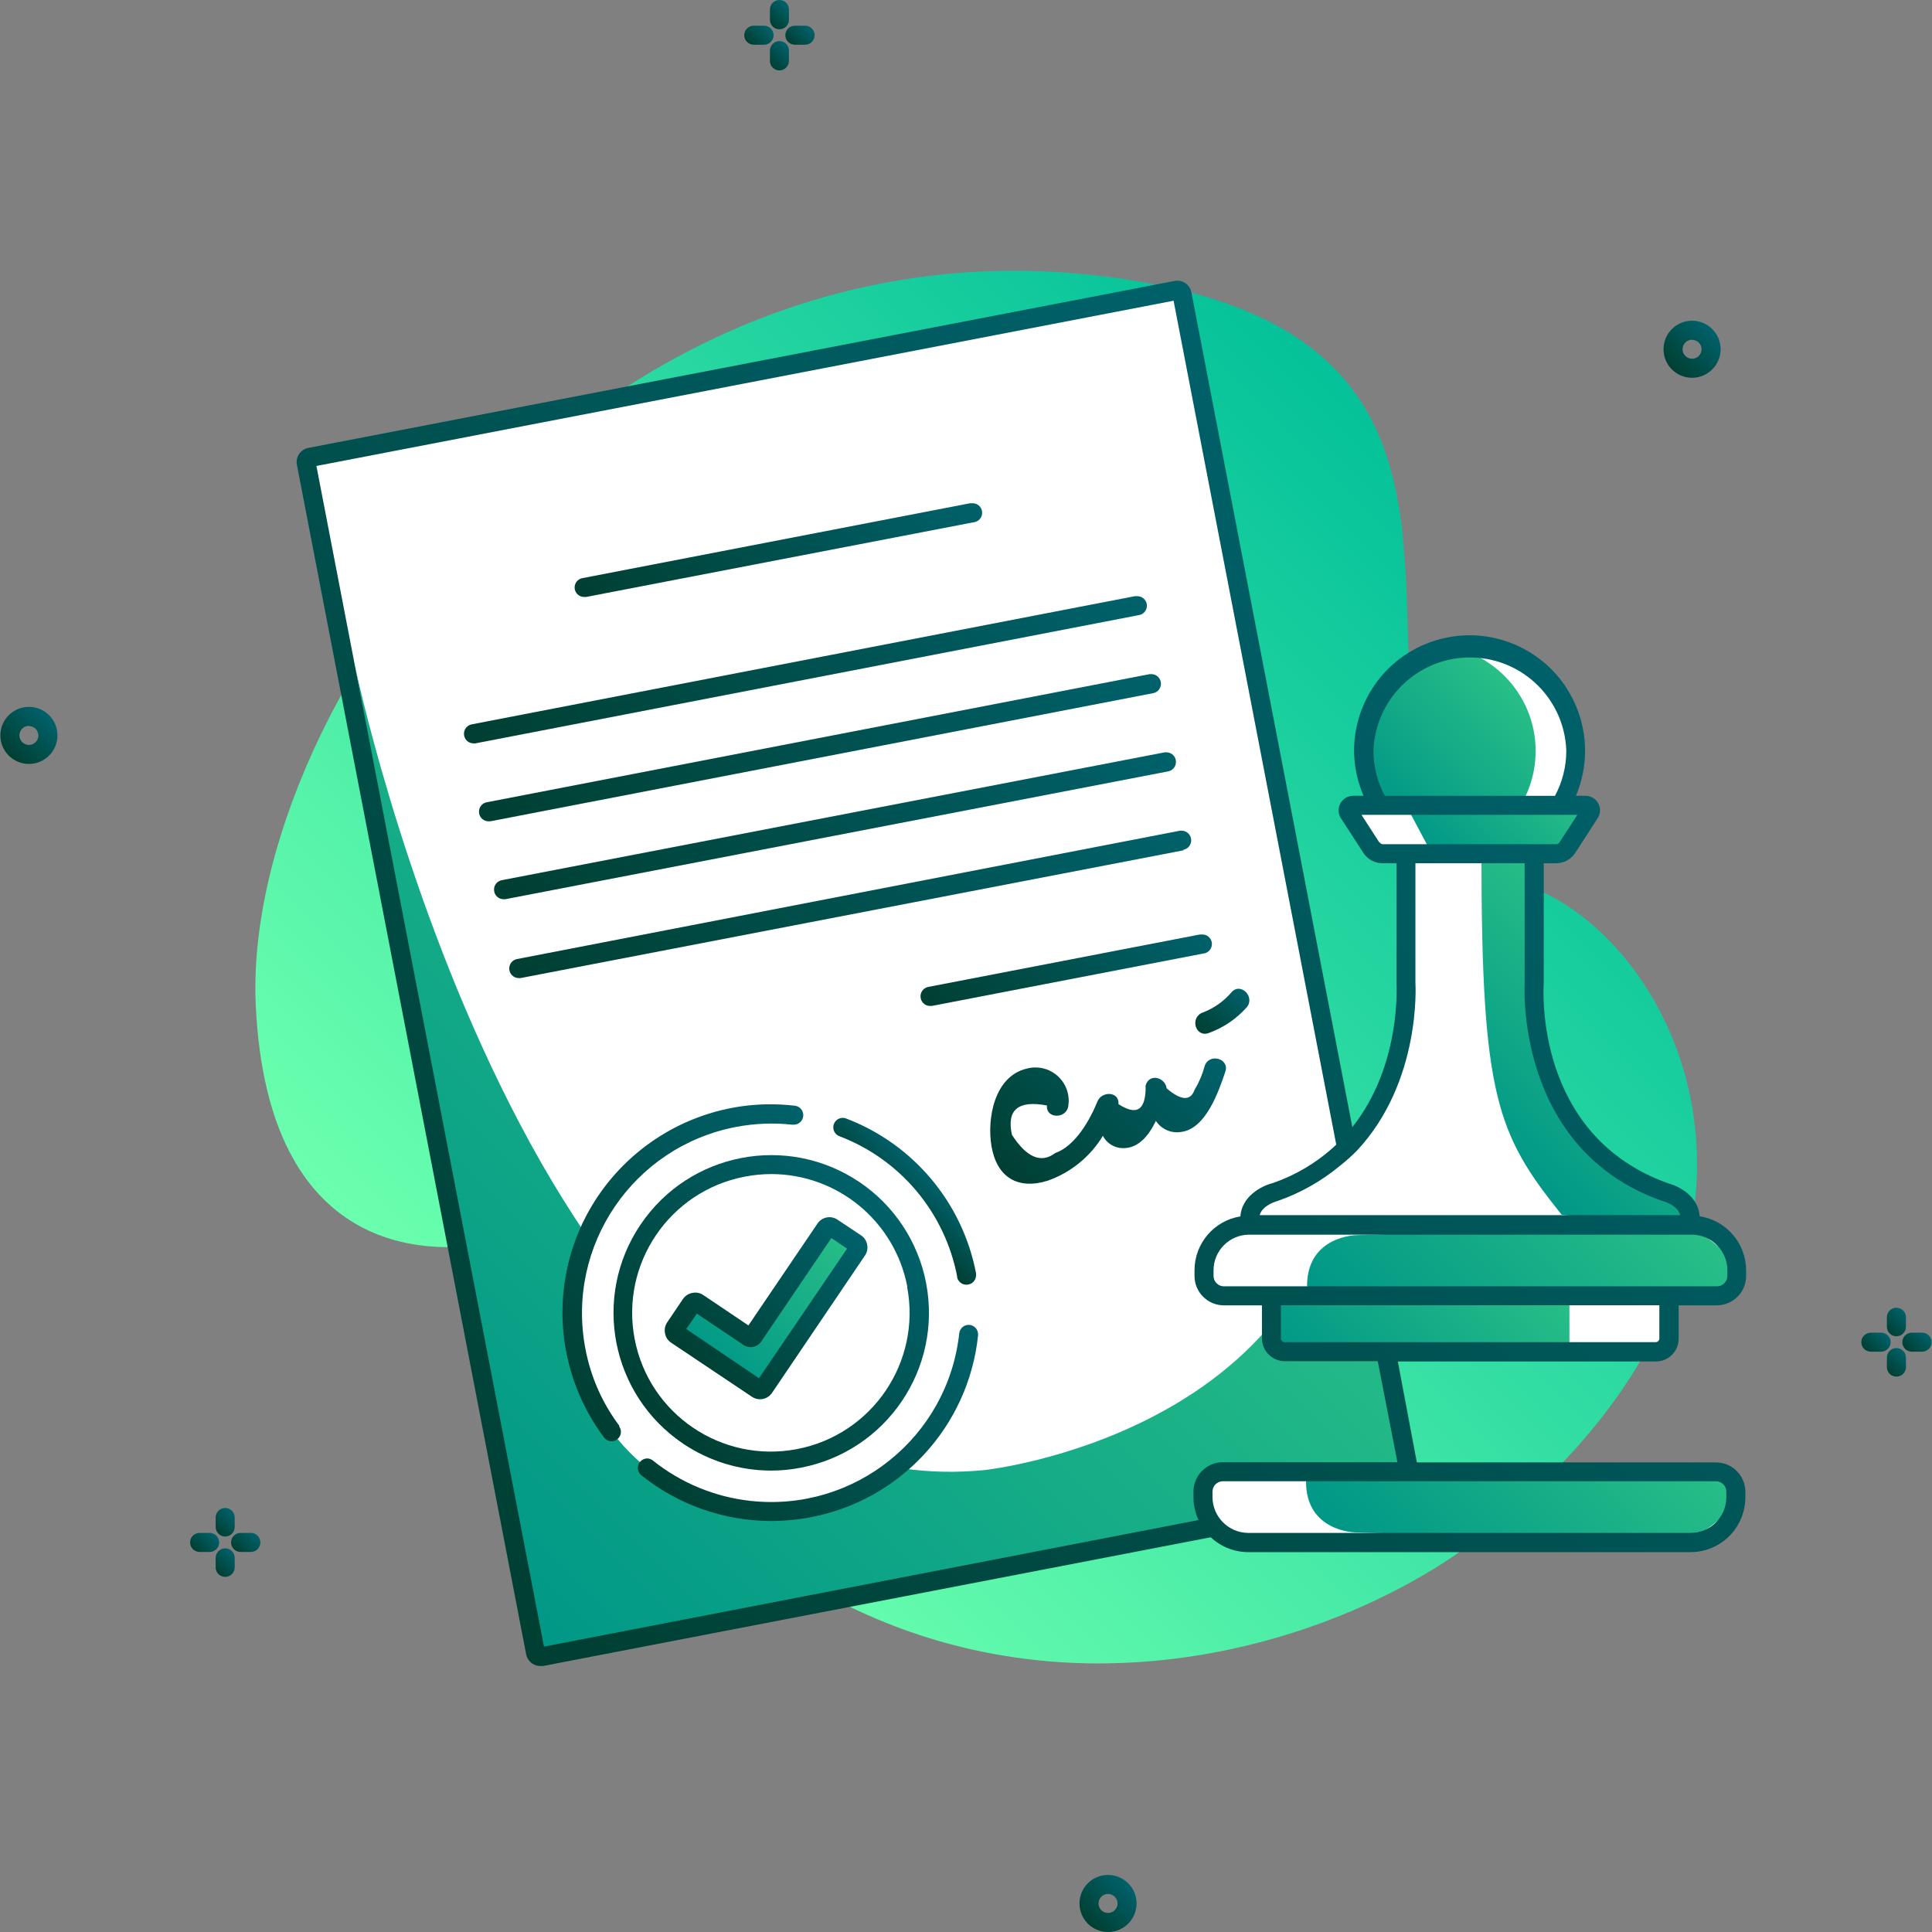
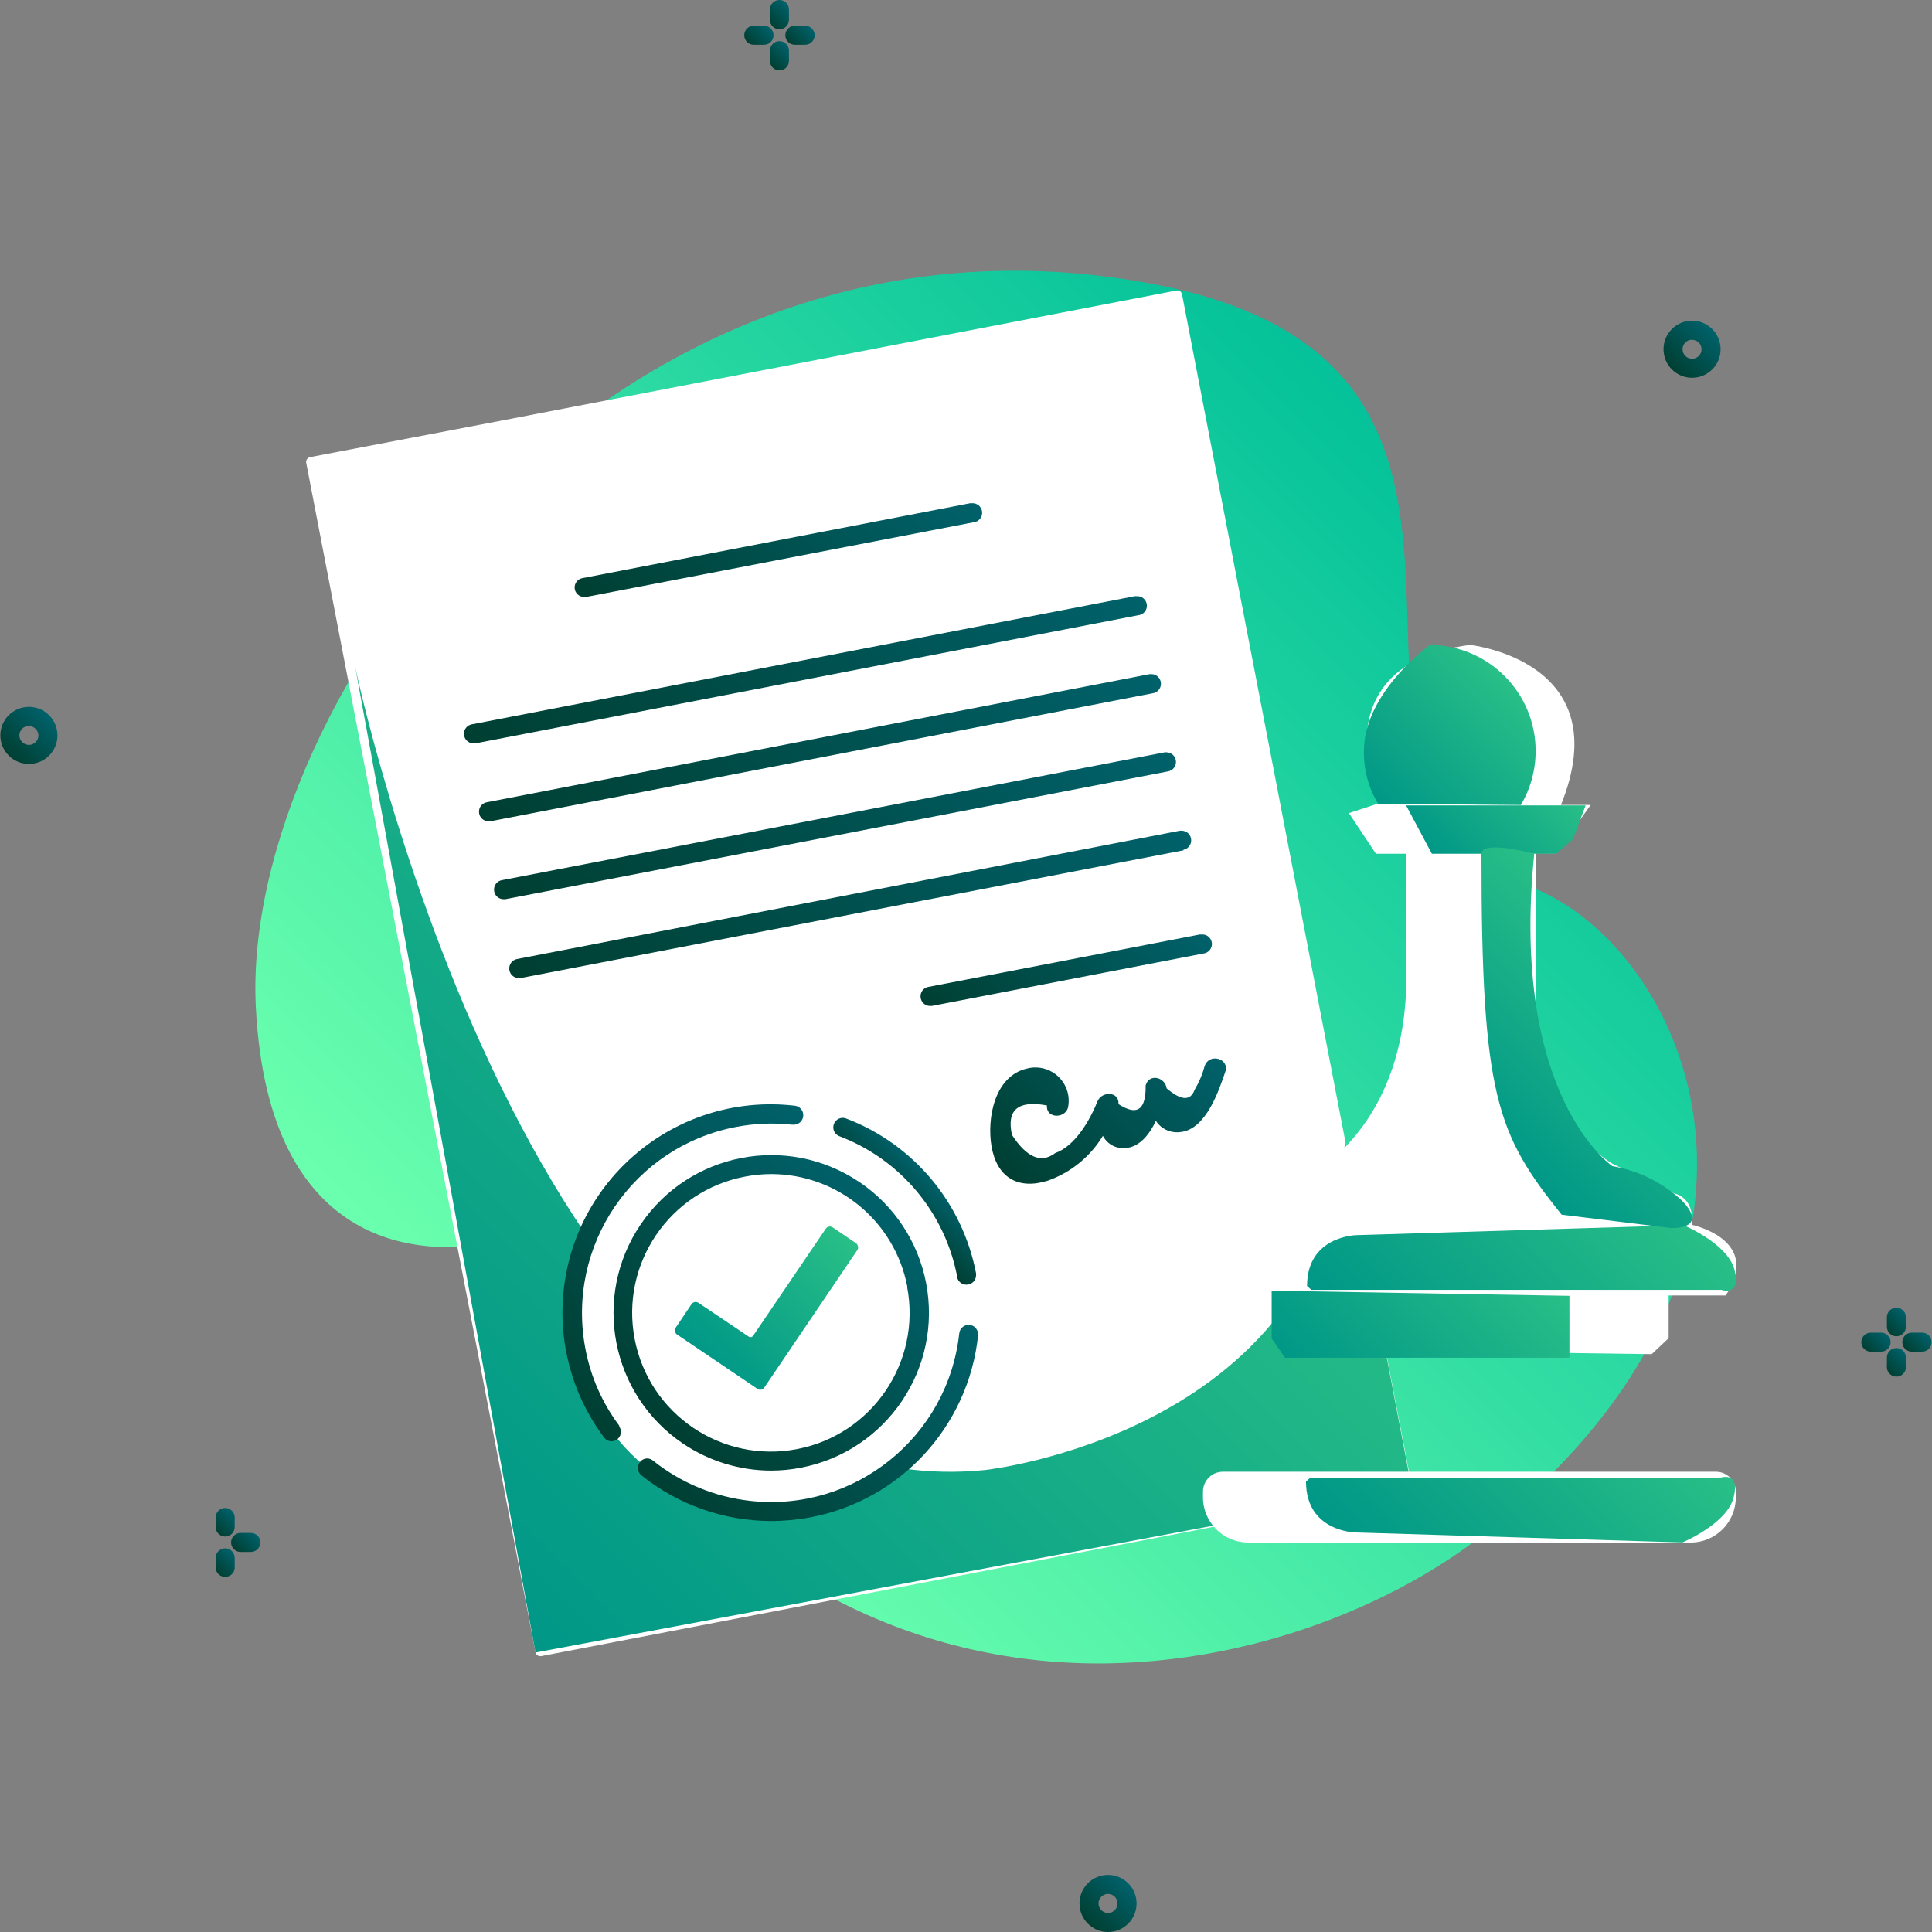
<svg xmlns="http://www.w3.org/2000/svg" xmlns:xlink="http://www.w3.org/1999/xlink" id="Capa_1" enable-background="new 0 0 610.049 610.049" height="512" viewBox="0 0 610.049 610.049" width="512">
  <rect x="0" y="0" width="610.049" height="610.049" fill="#808080" stroke="none" />
  <linearGradient id="Contour_1_" gradientTransform="matrix(2.522 0 0 -2.522 3.152 1672.98)" gradientUnits="userSpaceOnUse" x1="70.364" x2="189.705" y1="483.73" y2="603.059">
    <stop offset="0" stop-color="#6affae" />
    <stop offset="1" stop-color="#00bf99" />
  </linearGradient>
  <linearGradient id="lg1">
    <stop offset="0" stop-color="#003f32" />
    <stop offset="1" stop-color="#00616a" />
  </linearGradient>
  <linearGradient id="Contour-2_1_" gradientTransform="matrix(2.522 0 0 -2.522 3.152 1672.98)" gradientUnits="userSpaceOnUse" x1="-.153" x2="4.885" xlink:href="#lg1" y1="568.714" y2="573.764" />
  <linearGradient id="Contour-3_1_" gradientTransform="matrix(2.522 0 0 -2.522 3.152 1672.98)" gradientUnits="userSpaceOnUse" x1="208.058" x2="213.108" xlink:href="#lg1" y1="617.064" y2="622.102" />
  <linearGradient id="Contour-4_1_" gradientTransform="matrix(2.522 0 0 -2.522 3.152 1672.98)" gradientUnits="userSpaceOnUse" x1="134.951" x2="139.989" xlink:href="#lg1" y1="422.49" y2="427.528" />
  <linearGradient id="Contour-5_1_" gradientTransform="matrix(2.522 0 0 -2.522 3.152 1672.98)" gradientUnits="userSpaceOnUse" x1="23.211" x2="25.534" xlink:href="#lg1" y1="469.044" y2="471.379" />
  <linearGradient id="Contour-6_1_" gradientTransform="matrix(2.522 0 0 -2.522 3.152 1672.98)" gradientUnits="userSpaceOnUse" x1="25.804" x2="28.078" xlink:href="#lg1" y1="471.597" y2="473.872" />
  <linearGradient id="Contour-7_1_" gradientTransform="matrix(2.522 0 0 -2.522 3.152 1672.98)" gradientUnits="userSpaceOnUse" x1="28.395" x2="30.682" xlink:href="#lg1" y1="469.089" y2="471.376" />
  <linearGradient id="Contour-8_1_" gradientTransform="matrix(2.522 0 0 -2.522 3.152 1672.98)" gradientUnits="userSpaceOnUse" x1="25.808" x2="28.083" xlink:href="#lg1" y1="466.542" y2="468.829" />
  <linearGradient id="Contour-9_1_" gradientTransform="matrix(2.522 0 0 -2.522 3.152 1672.98)" gradientUnits="userSpaceOnUse" x1="92.604" x2="94.926" xlink:href="#lg1" y1="657.748" y2="660.071" />
  <linearGradient id="Contour-10_1_" gradientTransform="matrix(2.522 0 0 -2.522 3.152 1672.98)" gradientUnits="userSpaceOnUse" x1="95.164" x2="97.451" xlink:href="#lg1" y1="660.309" y2="662.596" />
  <linearGradient id="Contour-11_1_" gradientTransform="matrix(2.522 0 0 -2.522 3.152 1672.98)" gradientUnits="userSpaceOnUse" x1="97.785" x2="100.071" xlink:href="#lg1" y1="657.784" y2="660.071" />
  <linearGradient id="Contour-12_1_" gradientTransform="matrix(2.522 0 0 -2.522 3.152 1672.98)" gradientUnits="userSpaceOnUse" x1="95.215" x2="97.502" xlink:href="#lg1" y1="655.22" y2="657.495" />
  <linearGradient id="Contour-13_1_" gradientTransform="matrix(2.522 0 0 -2.522 3.152 1672.98)" gradientUnits="userSpaceOnUse" x1="232.446" x2="234.768" xlink:href="#lg1" y1="494.109" y2="496.444" />
  <linearGradient id="Contour-14_1_" gradientTransform="matrix(2.522 0 0 -2.522 3.152 1672.98)" gradientUnits="userSpaceOnUse" x1="235.035" x2="237.31" xlink:href="#lg1" y1="496.665" y2="498.952" />
  <linearGradient id="Contour-15_1_" gradientTransform="matrix(2.522 0 0 -2.522 3.152 1672.98)" gradientUnits="userSpaceOnUse" x1="237.624" x2="239.911" xlink:href="#lg1" y1="494.16" y2="496.447" />
  <linearGradient id="Contour-16_1_" gradientTransform="matrix(2.522 0 0 -2.522 3.152 1672.98)" gradientUnits="userSpaceOnUse" x1="235.04" x2="237.315" xlink:href="#lg1" y1="491.622" y2="493.897" />
  <linearGradient id="lg2">
    <stop offset="0" stop-color="#009787" />
    <stop offset="1" stop-color="#29bf87" />
  </linearGradient>
  <linearGradient id="Contour-18_1_" gradientTransform="matrix(2.522 0 0 -2.522 3.152 1672.98)" gradientUnits="userSpaceOnUse" x1="51.587" x2="134.323" xlink:href="#lg2" y1="470.634" y2="553.369" />
  <linearGradient id="Contour-20_1_" gradientTransform="matrix(2.522 0 0 -2.522 3.152 1672.98)" gradientUnits="userSpaceOnUse" x1="87.398" x2="104.311" xlink:href="#lg2" y1="492.335" y2="509.248" />
  <linearGradient id="Contour-22_1_" gradientTransform="matrix(2.522 0 0 -2.522 3.152 1672.98)" gradientUnits="userSpaceOnUse" x1="166.01" x2="187.693" xlink:href="#lg2" y1="486.939" y2="508.622" />
  <linearGradient id="Contour-23_1_" gradientTransform="matrix(2.522 0 0 -2.522 3.152 1672.98)" gradientUnits="userSpaceOnUse" x1="179.65" x2="192.299" xlink:href="#lg2" y1="554.79" y2="567.438" />
  <linearGradient id="Contour-24_1_" gradientTransform="matrix(2.522 0 0 -2.522 3.152 1672.98)" gradientUnits="userSpaceOnUse" x1="175.081" x2="203.312" xlink:href="#lg2" y1="489.612" y2="517.842" />
  <linearGradient id="Contour-25_1_" gradientTransform="matrix(2.522 0 0 -2.522 3.152 1672.98)" gradientUnits="userSpaceOnUse" x1="184.671" x2="205.55" xlink:href="#lg2" y1="520.827" y2="541.706" />
  <linearGradient id="Contour-26_1_" gradientTransform="matrix(2.522 0 0 -2.522 3.152 1672.98)" gradientUnits="userSpaceOnUse" x1="172.347" x2="188.26" xlink:href="#lg2" y1="561.616" y2="577.529" />
  <linearGradient id="Contour-28_1_" gradientTransform="matrix(2.522 0 0 -2.522 3.152 1672.98)" gradientUnits="userSpaceOnUse" x1="174.949" x2="203.184" xlink:href="#lg2" y1="462.292" y2="490.538" />
  <linearGradient id="Contour-29_1_" gradientTransform="matrix(2.522 0 0 -2.522 3.152 1672.98)" gradientUnits="userSpaceOnUse" x1="73.949" x2="125.127" xlink:href="#lg1" y1="553.829" y2="605.008" />
  <linearGradient id="Contour-30_1_" gradientTransform="matrix(2.522 0 0 -2.522 3.152 1672.98)" gradientUnits="userSpaceOnUse" x1="75.805" x2="127.006" xlink:href="#lg1" y1="544.101" y2="595.302" />
  <linearGradient id="Contour-31_1_" gradientTransform="matrix(2.522 0 0 -2.522 3.152 1672.98)" gradientUnits="userSpaceOnUse" x1="77.69" x2="128.884" xlink:href="#lg1" y1="534.338" y2="585.52" />
  <linearGradient id="Contour-32_1_" gradientTransform="matrix(2.522 0 0 -2.522 3.152 1672.98)" gradientUnits="userSpaceOnUse" x1="79.586" x2="130.8" xlink:href="#lg1" y1="524.478" y2="575.692" />
  <linearGradient id="Contour-33_1_" gradientTransform="matrix(2.522 0 0 -2.522 3.152 1672.98)" gradientUnits="userSpaceOnUse" x1="121.223" x2="143.185" xlink:href="#lg1" y1="530.84" y2="552.803" />
  <linearGradient id="Contour-34_1_" gradientTransform="matrix(2.522 0 0 -2.522 3.152 1672.98)" gradientUnits="userSpaceOnUse" x1="81.336" x2="109.267" xlink:href="#lg1" y1="484.987" y2="512.918" />
  <linearGradient id="Contour-35_1_" gradientTransform="matrix(2.522 0 0 -2.522 3.152 1672.98)" gradientUnits="userSpaceOnUse" x1="110.405" x2="115.122" xlink:href="#lg1" y1="511.312" y2="516.029" />
  <linearGradient id="Contour-36_1_" gradientTransform="matrix(2.522 0 0 -2.522 3.152 1672.98)" gradientUnits="userSpaceOnUse" x1="66.929" x2="99.766" xlink:href="#lg1" y1="490.777" y2="523.614" />
  <linearGradient id="Contour-37_1_" gradientTransform="matrix(2.522 0 0 -2.522 3.152 1672.98)" gradientUnits="userSpaceOnUse" x1="86.539" x2="105.143" xlink:href="#lg1" y1="491.518" y2="510.122" />
  <linearGradient id="Contour-38_1_" gradientTransform="matrix(2.522 0 0 -2.522 3.152 1672.98)" gradientUnits="userSpaceOnUse" x1="53.671" x2="181.01" xlink:href="#lg1" y1="466.711" y2="594.049" />
  <linearGradient id="Contour-39_1_" gradientTransform="matrix(2.522 0 0 -2.522 3.152 1672.98)" gradientUnits="userSpaceOnUse" x1="80.857" x2="111.478" xlink:href="#lg1" y1="579.098" y2="609.708" />
  <linearGradient id="Contour-40_1_" gradientTransform="matrix(2.522 0 0 -2.522 3.152 1672.98)" gradientUnits="userSpaceOnUse" x1="86.78" x2="116.931" xlink:href="#lg1" y1="470.868" y2="501.019" />
  <linearGradient id="Contour-41_1_" gradientTransform="matrix(2.522 0 0 -2.522 3.152 1672.98)" gradientUnits="userSpaceOnUse" x1="126.124" x2="146.842" xlink:href="#lg1" y1="514.713" y2="535.443" />
  <linearGradient id="Contour-42_1_" gradientTransform="matrix(2.522 0 0 -2.522 3.152 1672.98)" gradientUnits="userSpaceOnUse" x1="149.058" x2="154.453" xlink:href="#lg1" y1="533.941" y2="539.336" />
  <g>
    <g id="Icon_26">
      <path id="Contour" d="m162.516 397.187c-1.736-3.263-5.37-5.043-9.012-4.416-17.724 3.004-68.761 4.566-72.726-74.889-4.807-96.338 111.988-260.866 283.485-228.153 137.733 26.285 34.906 157.319 119.288 190.393 49.386 19.346 94.025 118.567-15.651 204.752-59.238 46.591-211.57 87.776-305.384-87.687z" fill="url(#Contour_1_)" />
      <path id="Contour-2" d="m9.132 241.22c-4.977 0-9.012-4.035-9.012-9.012s4.035-9.012 9.012-9.012 9.012 4.035 9.012 9.012-4.035 9.012-9.012 9.012zm0-12.016c-1.659 0-3.004 1.345-3.004 3.004s1.345 3.004 3.004 3.004 3.004-1.345 3.004-3.004c-.033-1.636-1.368-2.944-3.004-2.944z" fill="url(#Contour-2_1_)" />
      <path id="Contour-3" d="m534.289 119.288c-4.977 0-9.012-4.035-9.012-9.012s4.035-9.012 9.012-9.012 9.012 4.035 9.012 9.012-4.035 9.012-9.012 9.012zm0-12.016c-1.659 0-3.004 1.345-3.004 3.004s1.345 3.004 3.004 3.004 3.004-1.345 3.004-3.004c-.016-1.647-1.357-2.974-3.004-2.974z" fill="url(#Contour-3_1_)" />
      <path id="Contour-4" d="m349.874 610.049c-4.977 0-9.012-4.035-9.012-9.012s4.035-9.012 9.012-9.012 9.012 4.035 9.012 9.012-4.035 9.012-9.012 9.012zm0-12.016c-1.659 0-3.004 1.345-3.004 3.004s1.345 3.004 3.004 3.004 3.004-1.345 3.004-3.004-1.345-3.004-3.004-3.004z" fill="url(#Contour-4_1_)" />
      <g id="Group">
-         <path id="Contour-5" d="m69.212 487.036c0-1.659-1.345-3.004-3.004-3.004h-3.184c-1.659 0-3.004 1.345-3.004 3.004s1.345 3.004 3.004 3.004h3.184c1.659 0 3.004-1.345 3.004-3.004z" fill="url(#Contour-5_1_)" />
        <path id="Contour-6" d="m71.104 485.174c1.659 0 3.004-1.345 3.004-3.004v-3.244c-.126-1.565-1.434-2.769-3.004-2.764-1.57-.005-2.878 1.199-3.004 2.764v3.244c0 1.659 1.345 3.004 3.004 3.004z" fill="url(#Contour-6_1_)" />
        <path id="Contour-7" d="m79.215 484.032h-3.244c-1.659 0-3.004 1.345-3.004 3.004s1.345 3.004 3.004 3.004h3.244c1.659 0 3.004-1.345 3.004-3.004s-1.345-3.004-3.004-3.004z" fill="url(#Contour-7_1_)" />
        <path id="Contour-8" d="m71.104 488.899c-1.659 0-3.004 1.345-3.004 3.004v3.244c.126 1.565 1.434 2.769 3.004 2.764 1.57.005 2.878-1.199 3.004-2.764v-3.244c0-1.66-1.345-3.004-3.004-3.004z" fill="url(#Contour-8_1_)" />
      </g>
      <g id="Group-2">
        <path id="Contour-9" d="m244.254 11.115c0-1.659-1.345-3.004-3.004-3.004h-3.244c-1.659 0-3.004 1.345-3.004 3.004s1.345 3.004 3.004 3.004h3.244c1.659 0 3.004-1.345 3.004-3.004z" fill="url(#Contour-9_1_)" />
        <path id="Contour-10" d="m246.117 9.252c1.659 0 3.004-1.345 3.004-3.004v-3.244c0-1.659-1.345-3.004-3.004-3.004s-3.004 1.345-3.004 3.004v3.244c0 1.659 1.344 3.004 3.004 3.004z" fill="url(#Contour-10_1_)" />
        <path id="Contour-11" d="m254.227 8.111h-3.244c-1.659 0-3.004 1.345-3.004 3.004s1.345 3.004 3.004 3.004h3.244c1.659 0 3.004-1.345 3.004-3.004s-1.345-3.004-3.004-3.004z" fill="url(#Contour-11_1_)" />
        <path id="Contour-12" d="m246.117 12.977c-1.659 0-3.004 1.345-3.004 3.004v3.244c0 1.659 1.345 3.004 3.004 3.004s3.004-1.345 3.004-3.004v-3.244c-.001-1.659-1.345-3.004-3.004-3.004z" fill="url(#Contour-12_1_)" />
      </g>
      <g id="Group-3">
        <path id="Contour-13" d="m596.982 423.802c0-1.659-1.345-3.004-3.004-3.004h-3.244c-1.659 0-3.004 1.345-3.004 3.004s1.345 3.004 3.004 3.004h3.244c1.659 0 3.004-1.345 3.004-3.004z" fill="url(#Contour-13_1_)" />
        <path id="Contour-14" d="m598.814 421.94c1.659 0 3.004-1.345 3.004-3.004v-3.244c-.126-1.565-1.434-2.769-3.004-2.764-1.57-.005-2.878 1.199-3.004 2.764v3.244c0 1.659 1.345 3.004 3.004 3.004z" fill="url(#Contour-14_1_)" />
        <path id="Contour-15" d="m606.925 420.798h-3.244c-1.659 0-3.004 1.345-3.004 3.004s1.345 3.004 3.004 3.004h3.244c1.659 0 3.004-1.345 3.004-3.004s-1.345-3.004-3.004-3.004z" fill="url(#Contour-15_1_)" />
        <path id="Contour-16" d="m598.814 425.665c-1.659 0-3.004 1.345-3.004 3.004v3.244c.126 1.565 1.434 2.769 3.004 2.764 1.57.005 2.878-1.199 3.004-2.764v-3.244c0-1.659-1.345-3.004-3.004-3.004z" fill="url(#Contour-16_1_)" />
      </g>
      <path id="Contour-17" d="m310.041 103.577 61.401-11.836c.83-.163 1.635.378 1.798 1.209.001.008.003.015.004.023l72.696 377.06-275.045 52.9c-.831.16-1.634-.384-1.794-1.215-.003-.016-.006-.031-.008-.047l-72.395-375.497c-.165-.846.386-1.666 1.232-1.832l61.401-11.716z" fill="#fff" />
      <path id="Contour-18" d="m112.139 210.519s55.994 268.016 198.864 253.657c0 0 105.62-11.385 113.761-104.058l21.028 109.886-276.697 51.789z" fill="url(#Contour-18_1_)" />
      <circle id="Contour-19" cx="243.473" cy="414.52" fill="#fff" r="62.753" />
      <path id="Contour-20" d="m270.929 393.582c.089.407.002.833-.24 1.172l-29.349 43.378c-.482.711-1.449.899-2.163.421l-25.384-17.153c-.347-.24-.584-.607-.661-1.021-.089-.407-.002-.833.24-1.172l4.987-7.42c.241-.332.592-.566.991-.661.407-.063.823.022 1.172.24l15.861 10.664c.46.326 1.098.217 1.424-.244.006-.009.012-.018.018-.027l22.92-33.795c.482-.711 1.449-.899 2.163-.421l7.36 4.987c.354.247.593.627.661 1.052z" fill="url(#Contour-20_1_)" />
      <path id="Contour-21" d="m463.966 426.806-59.719-.3-2.704-18.985h-19.286s-8.351-16.702 12.406-22.77c0 0-1.832-6.999 12.707-10.184 0 0 38.872-14.389 36.619-70.894v-34.095h-9.523l-8.531-12.827 9.192-3.004s-19.015-43.858 29.018-50.106c0 0 47.103 4.957 28.748 50.527h9.372l-10.844 15.29h-6.519v45.661s-.601 36.709 24.242 52.359l19.526 9.372s6.489 1.021 5.497 9.883c0 0 22.5 4.656 10.754 22.32h-18.024v13.488l-5.347 5.047z" fill="#fff" />
      <path id="Contour-22" d="m495.567 409.173v19.556h-89.819l-4.205-6.068v-15.11z" fill="url(#Contour-22_1_)" />
      <path id="Contour-23" d="m443.989 254.317 8.141 15.261h39.292l5.287-4.657 3.965-10.604z" fill="url(#Contour-23_1_)" />
      <path id="Contour-24" d="m428.368 390.007s-15.651.15-15.651 16.071l1.352 1.202h129.472s6.278 2.223 4.176-6.218c-2.103-8.441-16.161-14.209-16.161-14.209z" fill="url(#Contour-24_1_)" />
      <path id="Contour-25" d="m484.453 269.578s-16.672-4.506-16.672 0c0 76.632 4.866 88.467 25.324 113.971l34.516 4.206s12.166.601 3.665-8.471c-6.125-5.792-13.829-9.638-22.139-11.055-.002-.001-32.475-21.779-24.694-98.651z" fill="url(#Contour-25_1_)" />
      <path id="Contour-26" d="m435.127 253.777c-3.016-5.03-4.557-10.808-4.446-16.672 0-18.475 20.758-33.434 20.758-33.434 18.482.005 33.46 14.992 33.455 33.474-.002 6.001-1.617 11.891-4.677 17.053z" fill="url(#Contour-26_1_)" />
      <path id="Contour-27" d="m386.132 464.716h155.697c3.467 0 6.278 2.811 6.278 6.278v1.802c0 7.88-6.388 14.269-14.269 14.269h-139.715c-7.881 0-14.269-6.388-14.269-14.269v-1.802c0-3.467 2.811-6.278 6.278-6.278z" fill="#fff" />
      <path id="Contour-28" d="m428.038 483.882s-15.651-.15-15.651-16.071l1.352-1.202h129.472s6.308-2.223 4.206 6.188c-2.103 8.411-16.191 14.239-16.191 14.239z" fill="url(#Contour-28_1_)" />
      <g id="Group-4">
        <path id="Contour-29" d="m359.397 194.268c1.659-.149 2.883-1.615 2.734-3.274s-1.615-2.883-3.274-2.734c-.19-.017-.381-.017-.571 0l-209.348 40.464c-1.433.277-2.46 1.544-2.433 3.004 0 1.659 1.345 3.004 3.004 3.004.19.014.381.014.571 0z" fill="url(#Contour-29_1_)" />
        <path id="Contour-30" d="m364.143 218.87c1.433-.277 2.46-1.544 2.433-3.004 0-1.659-1.345-3.004-3.004-3.004-.18-.014-.361-.014-.541 0l-209.348 40.464c-1.433.277-2.46 1.544-2.433 3.004 0 1.659 1.345 3.004 3.004 3.004.19.014.381.014.571 0z" fill="url(#Contour-30_1_)" />
        <path id="Contour-31" d="m368.889 243.563c1.433-.277 2.46-1.544 2.433-3.004 0-1.659-1.345-3.004-3.004-3.004-.179-.028-.362-.028-.541 0l-209.347 40.374c-1.433.277-2.46 1.544-2.433 3.004 0 1.659 1.345 3.004 3.004 3.004.18.014.361.014.541 0z" fill="url(#Contour-31_1_)" />
        <path id="Contour-32" d="m373.696 268.316c1.433-.277 2.46-1.544 2.433-3.004 0-1.659-1.345-3.004-3.004-3.004-.19-.014-.381-.014-.571 0l-209.318 40.524c-1.433.277-2.46 1.544-2.433 3.004 0 1.659 1.345 3.004 3.004 3.004.18.014.361.014.541 0l209.348-40.344z" fill="url(#Contour-32_1_)" />
        <path id="Contour-33" d="m293.099 311.633c-1.433.277-2.46 1.544-2.433 3.004 0 1.659 1.345 3.004 3.004 3.004.18.014.361.014.541 0l85.734-16.552c1.659-.158 2.876-1.63 2.719-3.289-.158-1.659-1.63-2.876-3.289-2.719-.18-.014-.361-.014-.541 0z" fill="url(#Contour-33_1_)" />
        <path id="Contour-34" d="m271.41 373.275c-22.795-15.395-53.755-9.396-69.15 13.4-15.395 22.795-9.396 53.755 13.4 69.15 8.207 5.543 17.88 8.513 27.784 8.531 3.197.001 6.386-.311 9.523-.931 27.007-5.221 44.668-31.347 39.447-58.354-2.502-12.943-10.033-24.366-20.943-31.765zm15.02 33.044c4.549 23.757-11.022 46.704-34.779 51.254-23.757 4.549-46.704-11.022-51.254-34.779-4.549-23.757 11.022-46.704 34.779-51.254.012-.002.024-.005.036-.007 2.761-.538 5.568-.809 8.381-.811 20.96.055 38.944 14.953 42.897 35.537z" fill="url(#Contour-34_1_)" />
        <path id="Contour-35" d="m302.201 403.225c.277 1.433 1.544 2.46 3.004 2.433 1.659 0 3.004-1.345 3.004-3.004.016-.18.016-.361 0-.541-4.259-22.328-19.791-40.85-41.034-48.935-.335-.133-.691-.204-1.051-.21-1.659 0-3.004 1.345-3.004 3.004.004 1.239.767 2.348 1.923 2.794 19.289 7.345 33.382 24.178 37.219 44.459z" fill="url(#Contour-35_1_)" />
        <path id="Contour-36" d="m195.65 450.327c-5.45-7.215-9.151-15.595-10.814-24.482-6.184-32.482 15.134-63.826 47.615-70.011 5.83-1.11 11.792-1.347 17.691-.703h.33c1.659.091 3.078-1.18 3.169-2.839s-1.18-3.078-2.839-3.169c-36.083-4.111-68.667 21.807-72.779 57.891-1.899 16.667 2.644 33.431 12.699 46.858.548.751 1.414 1.206 2.343 1.232 1.659 0 3.004-1.345 3.004-3.004-.015-.643-.236-1.264-.631-1.772z" fill="url(#Contour-36_1_)" />
-         <path id="Contour-37" d="m271.951 390.128-7.48-4.987c-2.062-1.422-4.887-.903-6.309 1.159-.01.014-.019.028-.029.043l-21.809 32.173-14.239-9.583c-.999-.688-2.237-.938-3.425-.691-1.222.204-2.307.898-3.004 1.923l-4.987 7.39c-.673.994-.922 2.216-.691 3.395.19 1.227.888 2.317 1.923 3.004l25.534 17.093c.75.518 1.642.79 2.553.781 1.518 0 2.936-.754 3.785-2.013l29.349-43.378c.686-.989.936-2.216.691-3.395-.192-1.187-.866-2.242-1.862-2.914zm-32.293 45.059-22.98-15.531 3.364-4.866 14.659 9.853c1.837 1.282 4.365.832 5.646-1.005.031-.045.062-.09.091-.137l22.079-32.593 4.957 3.365z" fill="url(#Contour-37_1_)" />
-         <path id="Contour-38" d="m530.053 422.661v-10.484h12.016c5.126 0 9.282-4.156 9.282-9.282v-1.802c-.02-8.515-6.243-15.744-14.659-17.033-.391-6.188-6.368-9.493-9.823-10.364-42.296-15.02-39.562-61.131-39.412-63.294v-37.82h3.935c2.425-.017 4.68-1.246 6.008-3.274l7.059-10.935c1.394-2.102.82-4.935-1.282-6.329-.759-.504-1.652-.768-2.563-.761h-3.004c7.85-18.548-.823-39.948-19.371-47.798s-39.948.823-47.798 19.371c-1.908 4.508-2.888 9.353-2.884 14.248.037 4.88 1.059 9.703 3.004 14.179h-3.274c-2.538-.008-4.602 2.044-4.61 4.582-.003.889.253 1.76.735 2.507l7.089 10.935c1.328 2.029 3.583 3.258 6.008 3.274h4.446v38.03c0 .361 1.592 25.774-13.939 45.3l-50.797-263.51c-.217-1.217-.908-2.298-1.923-3.004-1.002-.681-2.237-.931-3.425-.691l-273.483 52.72c-2.465.45-4.098 2.812-3.648 5.276.004.024.009.047.013.071l72.366 375.498c.217 1.217.908 2.297 1.923 3.004.75.518 1.642.79 2.553.781.29.031.582.031.871 0l210.85-40.644c3.197 3.005 7.418 4.68 11.806 4.686h139.715c9.521-.016 17.24-7.722 17.273-17.243v-1.802c0-5.126-4.156-9.282-9.282-9.282h-94.445l-6.008-31.872h81.438c3.965.033 7.206-3.154 7.24-7.119.001-.039.001-.079 0-.119zm15.381-21.569v1.802c0 1.808-1.466 3.274-3.274 3.274h-155.697c-1.808 0-3.274-1.466-3.274-3.274v-1.802c.017-6.198 5.037-11.218 11.235-11.235h139.745c6.209 0 11.248 5.025 11.265 11.235zm-111.749-163.987c.528-16.815 14.587-30.017 31.402-29.489 16.073.505 28.984 13.416 29.489 29.489-.006 4.949-1.233 9.819-3.575 14.179h-53.741c-2.341-4.36-3.569-9.231-3.575-14.179zm1.863 28.928-5.647-8.742h68.16l-5.647 8.742c-.224.33-.593.531-.991.541h-54.883c-.346-.049-.653-.247-.841-.541zm-7.12 97.329c20.427-21.779 18.535-52.72 18.505-52.96v-37.82h34.486v37.61c0 .511-3.244 52.69 43.648 69.092.24 0 4.626 1.232 5.467 4.416h-132.776c.811-3.004 4.866-4.266 5.648-4.476 7.196-2.496 13.882-6.272 19.736-11.145 1.858-1.462 3.623-3.037 5.286-4.717zm20.127 104.359h93.274c1.808 0 3.274 1.466 3.274 3.274v1.802c-.017 6.21-5.055 11.235-11.265 11.235h-139.715c-6.189-.049-11.2-5.046-11.265-11.235v-1.802c0-1.808 1.466-3.274 3.274-3.274zm-7.3-6.008h-55.123c-5.126 0-9.282 4.156-9.282 9.282v1.802c0 2.481.543 4.931 1.592 7.18l-206.674 39.953-71.855-372.795 270.659-52.179 51.368 266.484c-5.783 5.451-12.666 9.599-20.187 12.166-3.665.961-9.673 4.266-10.093 10.484-8.34 1.354-14.471 8.553-14.479 17.003v1.802c0 5.126 4.156 9.282 9.282 9.282h12.016v10.484c.033 3.947 3.233 7.133 7.18 7.149h29.379zm-1.171-37.911h-34.426c-.652 0-1.185-.52-1.202-1.172v-10.484h119.499v10.484c0 .647-.524 1.172-1.172 1.172z" fill="url(#Contour-38_1_)" />
        <path id="Contour-39" d="m184.475 188.5c.19.014.381.014.571 0l122.352-23.581c1.659-.158 2.876-1.63 2.719-3.289-.158-1.659-1.63-2.876-3.289-2.719-.18-.014-.361-.014-.541 0l-122.382 23.641c-1.445.264-2.487 1.535-2.463 3.004.032 1.647 1.385 2.961 3.033 2.944z" fill="url(#Contour-39_1_)" />
        <path id="Contour-40" d="m305.896 418.335c-1.538-.009-2.835 1.145-3.004 2.674-3.58 32.804-33.074 56.495-65.878 52.915-11.272-1.23-21.962-5.642-30.82-12.722-.516-.429-1.162-.672-1.832-.691-1.659.03-2.98 1.398-2.95 3.057.016.876.413 1.701 1.087 2.26 11.615 9.32 26.053 14.415 40.944 14.449 4.183-.003 8.356-.395 12.467-1.172 28.389-5.359 49.903-28.704 52.93-57.436.014-.11.014-.221 0-.33 0-1.636-1.309-2.971-2.944-3.004z" fill="url(#Contour-40_1_)" />
        <path id="Contour-41" d="m386.913 338.399c1.412-4.146-5.107-6.008-6.519-1.802-.71 2.638-1.781 5.166-3.184 7.51-1.292 3.605-4.266 3.455-8.832-.451-.451-3.515-5.527-4.866-6.639-.901v.931.511c-.27 6.489-3.004 8.021-8.561 4.446.27-4.115-5.317-4.145-6.639-.871-2.313 5.738-6.969 14.089-13.338 16.312-4.446 3.364-9.002 1.452-13.668-5.738-1.742-7.91 1.943-11.005 11.055-9.282-.391 4.326 6.368 4.296 6.759 0 .825-5.748-3.165-11.076-8.913-11.901-1.438-.206-2.904-.113-4.304.276-10.184 2.463-12.527 15.801-11.055 24.482 1.682 9.823 8.291 13.878 17.814 10.874 7.245-2.575 13.378-7.573 17.363-14.149 1.313 2.55 4.018 4.073 6.879 3.875 4.566-.18 7.72-4.145 9.853-8.591 1.749 2.662 4.912 4.032 8.051 3.485 7.78-1.052 11.775-12.828 13.878-19.016z" fill="url(#Contour-41_1_)" />
-         <path id="Contour-42" d="m381.626 326.203c4.621-1.656 8.752-4.445 12.016-8.111 2.824-3.274-1.923-8.081-4.776-4.776-2.425 2.842-5.523 5.031-9.012 6.368-4.236 1.472-2.463 7.991 1.772 6.519z" fill="url(#Contour-42_1_)" />
      </g>
    </g>
  </g>
</svg>